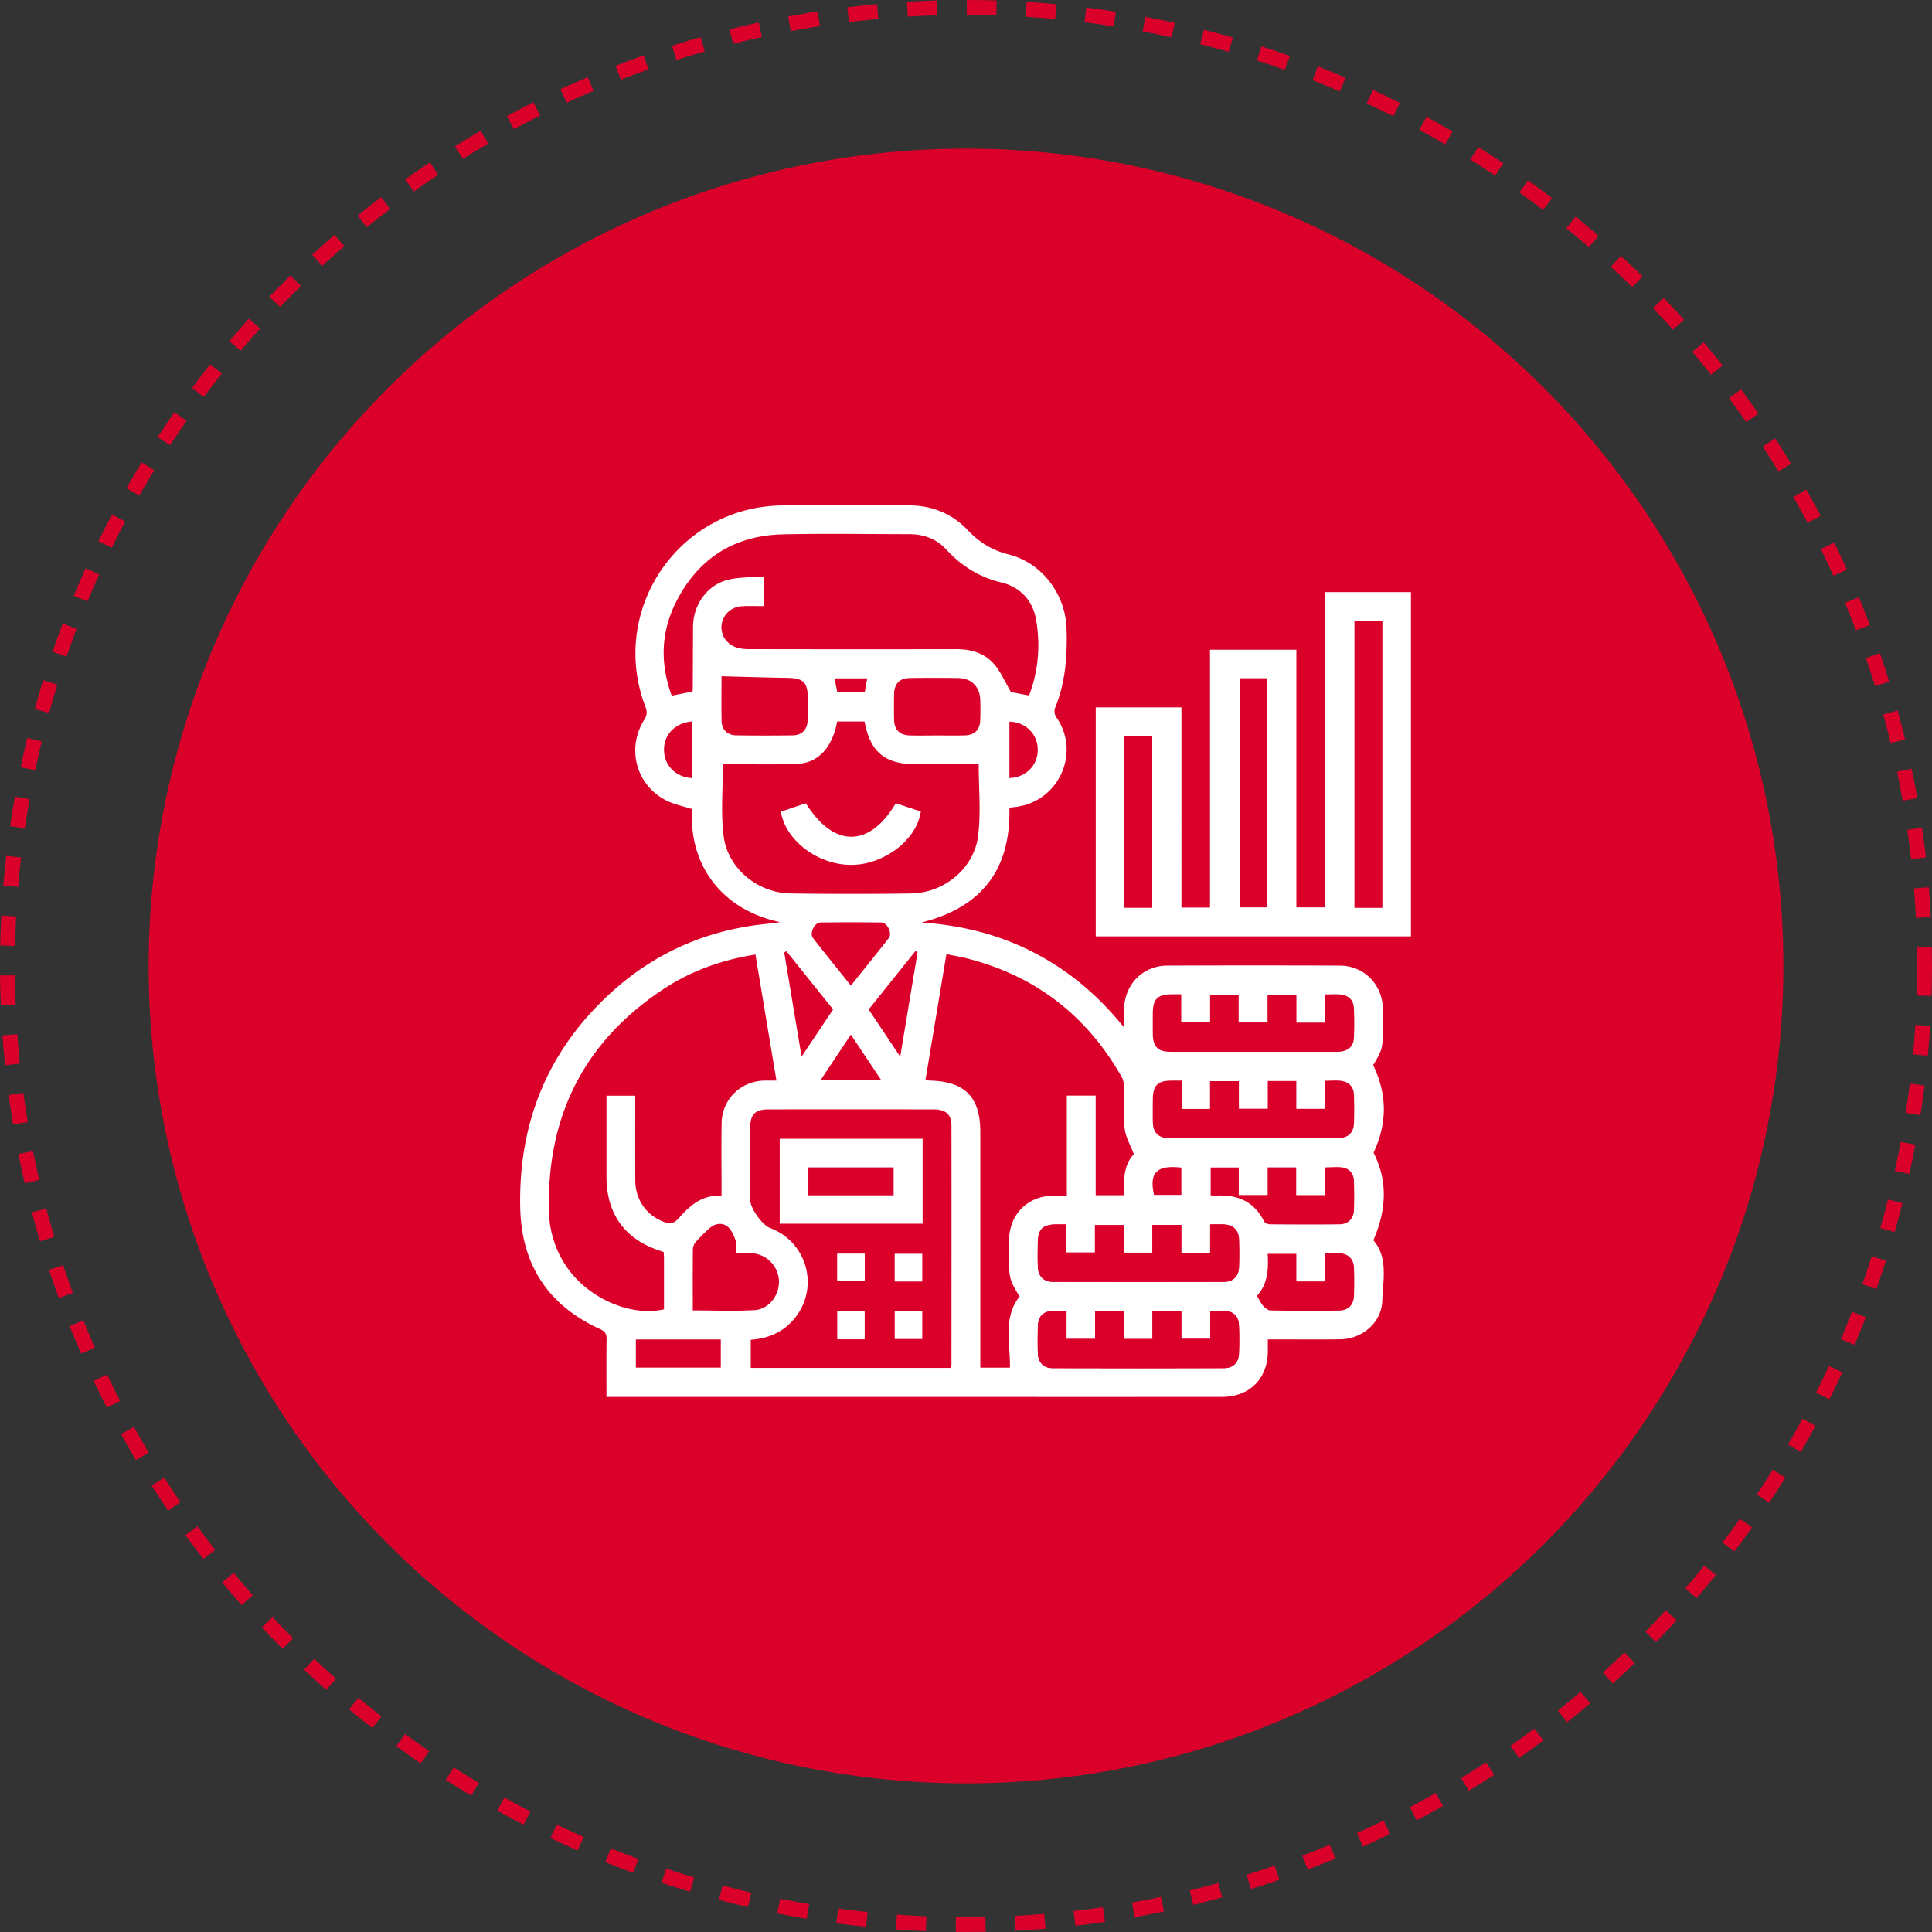
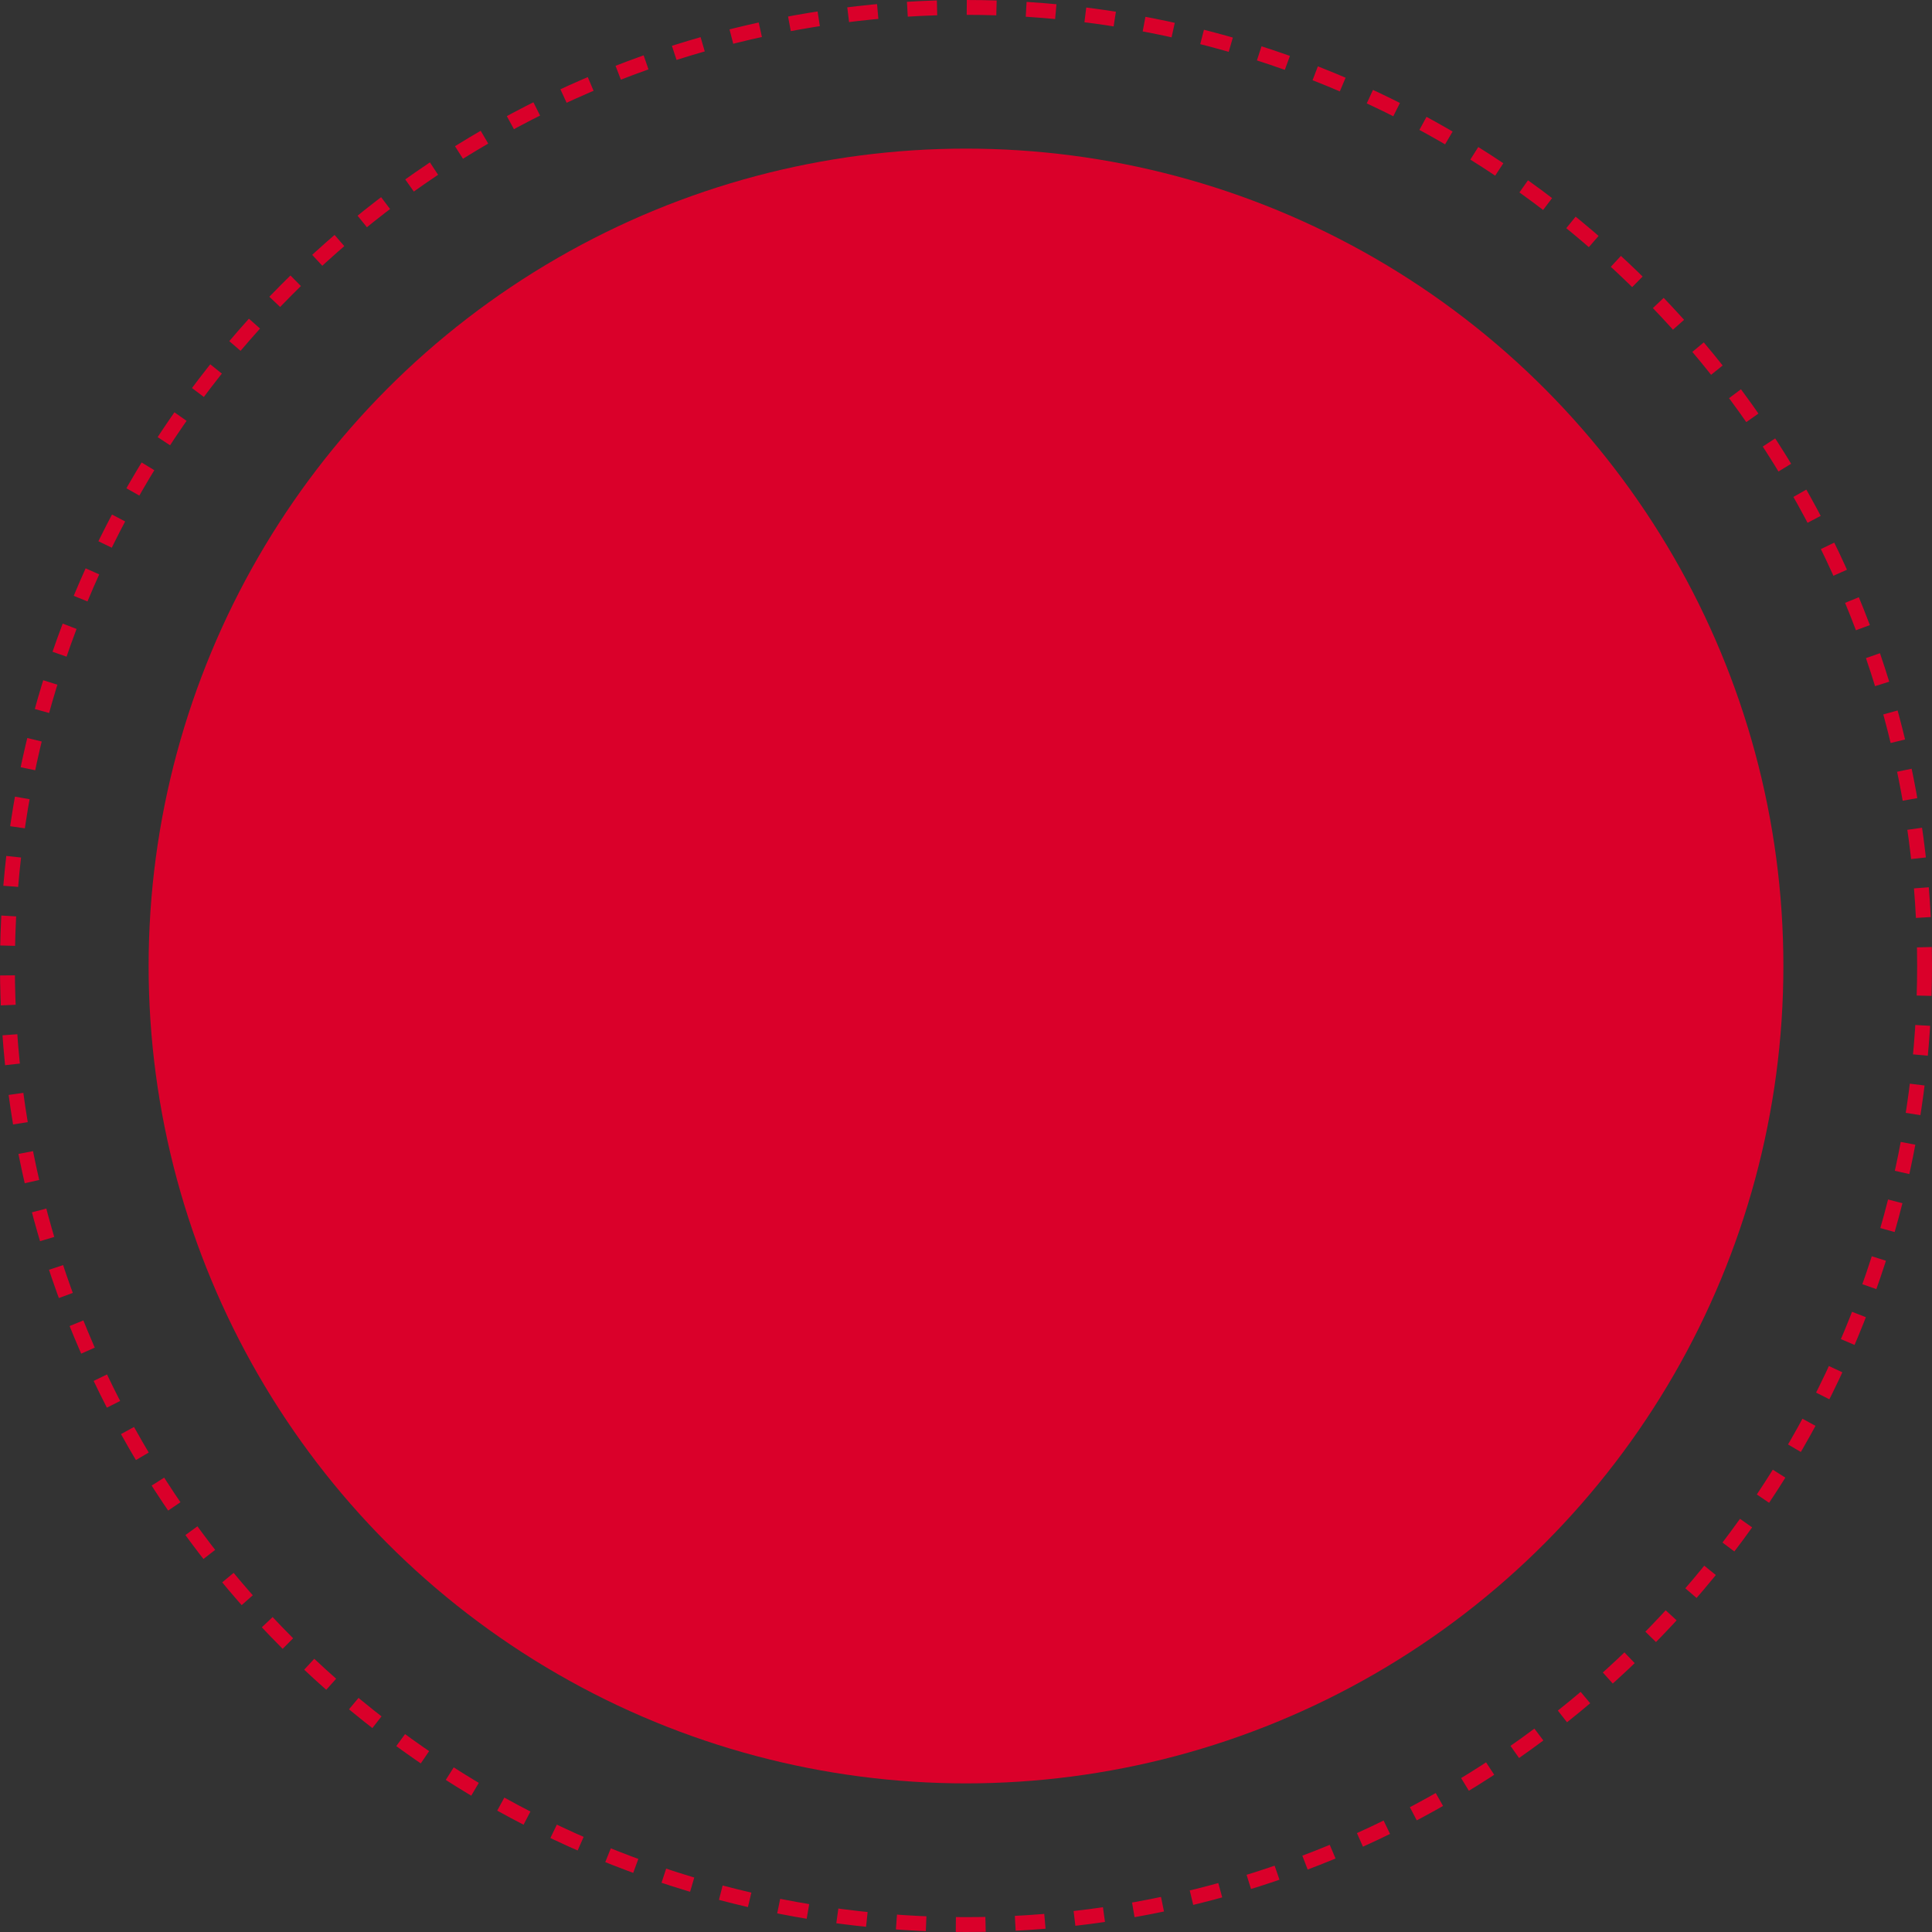
<svg xmlns="http://www.w3.org/2000/svg" width="130" height="130" fill="none">
  <rect width="100%" height="100%" fill="#333333" stroke="none" />
  <circle cx="65" cy="65" r="55" fill="#DA002A" />
  <circle cx="65" cy="65" r="64.5" stroke="#DA002A" stroke-dasharray="2 2" />
-   <path fill="#fff" d="M40.808 94c0-1.354-.01-2.623.007-3.89.005-.349-.095-.52-.43-.674-3.497-1.592-5.295-4.323-5.38-8.166-.126-5.79 1.895-10.688 6.213-14.57 2.932-2.636 6.399-4.133 10.33-4.53.274-.029.548-.069.953-.12-3.956-.821-6.185-3.897-5.922-7.604-.611-.202-1.255-.32-1.806-.613-1.989-1.055-2.619-3.488-1.426-5.395.192-.309.21-.545.082-.878-2.495-6.525 2.256-13.498 9.236-13.55 2.801-.022 5.603.002 8.405-.008 1.594-.005 2.97.527 4.062 1.686.77.815 1.644 1.346 2.753 1.625 2.237.564 3.81 2.673 3.881 4.987.058 1.828-.07 3.621-.774 5.34a.724.724 0 0 0 .067.595c1.727 2.432.142 5.858-2.94 6.086-.058.004-.113.026-.198.046.09 4.07-1.788 6.666-5.908 7.704 2.736.19 5.234.823 7.572 2.034 2.332 1.21 4.305 2.858 6.055 5.037 0-.531-.006-.886 0-1.24.028-1.662 1.254-2.921 2.905-2.928 3.87-.016 7.739-.016 11.608 0 1.624.007 2.857 1.257 2.895 2.878.011.443.003.887.003 1.33 0 1.34-.032 1.456-.655 2.488.962 1.996.947 3.923.028 5.891.955 1.884.887 3.812-.013 5.897.994 1.129.655 2.653.599 4.091-.056 1.44-1.344 2.544-2.805 2.57-1.39.024-2.78.006-4.172.006h-.723v.812c-.015 1.84-1.234 3.056-3.086 3.058-7.276.004-14.55.001-21.825.001h-19.59V94Zm10.019-29.77c-2.299.364-4.39 1.121-6.267 2.377-5.309 3.552-7.79 8.57-7.62 14.93a6.789 6.789 0 0 0 1.108 3.586c1.417 2.183 4.336 3.504 6.63 2.978v-3.43c0-.139-.015-.279-.023-.424-.088-.03-.162-.058-.236-.082-2.373-.776-3.607-2.475-3.61-4.972v-5.468h1.935c0 1.94-.008 3.833.003 5.727.008 1.271.752 2.321 1.897 2.756.396.15.698.139 1.006-.215.754-.864 1.593-1.61 2.9-1.54v-.65c0-1.41-.018-2.822.006-4.233.025-1.587 1.266-2.813 2.853-2.859.257-.007.515 0 .836 0l-1.414-8.483-.004.003Zm11.446 8.448c.171.017.25.03.328.032 2.335.065 3.36 1.118 3.361 3.45v15.867h1.996c.027-1.657-.488-3.34.65-4.797-.642-1.013-.71-1.24-.71-2.396 0-.463-.004-.927 0-1.39.02-1.735 1.245-2.968 2.969-2.99.292-.004.584 0 .918 0v-6.736h1.941v6.704h1.906c-.035-1.041-.014-2.048.661-2.76-.235-.625-.55-1.151-.614-1.705-.098-.855-.01-1.729-.032-2.595-.008-.301-.029-.644-.172-.896-2.344-4.136-5.813-6.813-10.43-7.982-.438-.11-.885-.181-1.363-.279-.476 2.866-.94 5.642-1.41 8.471l.001.002Zm6.972-25.882c.635-1.677.764-3.378.474-5.084-.218-1.295-1.057-2.207-2.332-2.515-1.493-.362-2.69-1.11-3.717-2.225-.659-.715-1.52-1.03-2.495-1.03-2.84 0-5.684-.054-8.523.014-3.291.08-5.717 1.656-7.183 4.595-1.008 2.021-1.052 4.132-.273 6.259l1.377-.273c.018-.051.04-.089.04-.126.008-1.41.011-2.822.02-4.232.007-1.497.966-2.845 2.398-3.18.763-.179 1.578-.143 2.372-.203v1.987c-.507 0-.97-.015-1.431.004-.73.03-1.284.507-1.405 1.185-.12.662.252 1.323.939 1.577.275.101.588.13.885.13 4.655.009 9.309.011 13.964.002 1.02-.001 1.938.282 2.59 1.07.422.512.692 1.153 1.077 1.815l1.223.233v-.003ZM63.986 92.04c.019-.112.036-.17.036-.228.002-5.36.006-10.72 0-16.08 0-.75-.388-1.085-1.208-1.085-3.707-.003-7.415-.003-11.121 0-.869 0-1.208.34-1.21 1.206-.006 1.632-.003 3.265 0 4.897 0 .55.807 1.682 1.331 1.878 2.5.933 3.341 4.011 1.656 6.08-.755.926-1.767 1.357-2.953 1.444v1.89h13.47v-.002Zm1.87-40.617h-4.24c-2.071 0-3.06-.82-3.443-2.876h-1.842c-.32 1.752-1.272 2.804-2.72 2.855-1.666.059-3.335.014-4.962.014 0 1.546-.16 3.208.04 4.825.271 2.202 2.293 3.846 4.518 3.878 2.698.038 5.396.04 8.094 0 2.225-.034 4.242-1.679 4.515-3.882.197-1.6.038-3.247.038-4.814h.002Zm5.905 36.77h-.687c-.91.007-1.238.33-1.244 1.235-.004.544-.014 1.088.006 1.631.022.609.383.996.986.997 3.847.012 7.695.01 11.542 0 .61-.001.98-.379 1.002-.98.023-.645.027-1.29-.003-1.934-.025-.559-.357-.887-.915-.94-.313-.029-.634-.005-1.015-.005v1.887H79.49V88.23h-1.942v1.868h-1.922v-1.86h-1.943v1.852h-1.92v-1.897l-.002.001ZM85.29 66.93v1.87h-1.944v-1.862h-1.921v1.854h-1.943v-1.888h-.635c-.951.005-1.273.32-1.278 1.261-.003.463-.004.928 0 1.39.007.873.339 1.215 1.2 1.219 1.268.005 2.537.001 3.807.001 2.458 0 4.915.003 7.373-.001.722-.002 1.126-.323 1.154-.951.03-.664.03-1.33-.002-1.994-.027-.53-.353-.852-.88-.91-.33-.036-.668-.007-1.067-.007v1.898h-1.921V66.93H85.29v-.001Zm-5.773 5.781h-.68c-.943.004-1.263.324-1.267 1.272-.002.524-.013 1.048.004 1.571.022.64.383 1.02 1.025 1.021 3.828.01 7.654.01 11.482 0 .643-.001 1.009-.378 1.028-1.018.018-.624.018-1.25-.002-1.873-.017-.533-.313-.877-.836-.953-.347-.05-.706-.01-1.124-.01v1.89h-1.921v-1.872h-1.921v1.864h-1.943v-1.854h-1.943v1.867h-1.9v-1.905h-.002Zm-.03 11.587v-1.871h-1.945v1.862h-1.921v-1.854h-1.943v1.846h-1.942v-1.894h-.669c-.904.007-1.231.332-1.235 1.242-.003.544-.016 1.089.005 1.632.023.606.387.987.994.989 3.848.01 7.696.01 11.542 0 .607-.002.974-.383.996-.988.021-.624.021-1.25 0-1.873-.02-.608-.383-.965-.988-.998-.294-.016-.592-.003-.952-.003v1.91h-1.943Zm-32.875 3.877c1.424 0 2.789.056 4.148-.019.978-.055 1.693-1.003 1.655-1.98A1.944 1.944 0 0 0 50.6 84.33c-.352-.02-.707-.003-1.085-.003 0-.351.07-.638-.016-.866-.13-.349-.3-.754-.58-.954-.38-.272-.855-.165-1.217.172-.31.287-.614.583-.891.9a.789.789 0 0 0-.188.473c-.015 1.347-.008 2.696-.008 4.125l-.003-.001Zm34.853-7.744c.145.01.225.024.304.02 1.454-.096 2.608.366 3.291 1.74.052.102.25.188.38.19 1.571.011 3.143.02 4.713 0 .57-.009.933-.392.953-.967.024-.643.017-1.289 0-1.933-.012-.478-.27-.829-.73-.915-.377-.072-.78-.015-1.215-.015v1.865h-1.943v-1.865h-1.921v1.859h-1.943v-1.851h-1.892v1.876l.003-.004ZM48.55 45.505c0 .895-.018 1.961.006 3.026.014.568.393.938.969.947 1.269.02 2.538.019 3.807.002.636-.008.994-.387 1.015-1.03.016-.504.005-1.008.004-1.51-.003-1.023-.306-1.308-1.337-1.327-1.478-.025-2.955-.07-4.464-.11v.002Zm14.455 3.981c.644 0 1.289.015 1.933-.004.64-.018.997-.384 1.02-1.027a19.2 19.2 0 0 0 0-1.39c-.033-.857-.6-1.427-1.463-1.441a110.514 110.514 0 0 0-3.262-.002c-.706.008-1.06.378-1.074 1.097-.01.563-.012 1.127 0 1.692.016.708.377 1.062 1.094 1.076.583.012 1.167.003 1.752 0Zm21.573 37.71c.167.277.267.507.425.681.126.139.323.3.491.302 1.53.022 3.06.022 4.59.008.642-.007 1.006-.38 1.025-1.02.019-.624.021-1.25-.003-1.873-.022-.575-.384-.93-.955-.966-.312-.02-.627-.004-1.003-.004v1.899h-1.92v-1.855H85.3c.058 1.048.008 2.027-.724 2.827l.002.002ZM57.254 66.32c.883-1.103 1.73-2.144 2.554-3.202.244-.314-.103-1.04-.5-1.045a162.174 162.174 0 0 0-4.102 0c-.4.006-.749.725-.503 1.041.823 1.06 1.669 2.1 2.55 3.205v.001ZM42.786 90.13v1.893H48.5v-1.894h-5.715Zm11.15-19.03c.77-1.155 1.44-2.154 2.122-3.179l-3.144-3.918-.145.088 1.168 7.008-.001.002Zm4.515-3.175 2.122 3.176c.41-2.467.789-4.749 1.17-7.029-.05-.024-.098-.05-.148-.073-1.046 1.304-2.09 2.61-3.144 3.926Zm-1.199 1.692-2.026 3.046h4.059c-.689-1.031-1.33-1.995-2.031-3.046h-.002Zm10.669-17.264c1.115-.037 1.925-.867 1.908-1.933-.016-1.038-.831-1.842-1.908-1.861v3.794Zm-21.329-3.81c-1.16.081-1.933.89-1.912 1.95.02 1.032.814 1.818 1.912 1.864v-3.814Zm32.9 30.025c-1.663-.193-2.178.343-1.84 1.835h1.84v-1.835ZM58.354 45.645H56.15l.187.915h1.852c.056-.307.106-.595.165-.915Z" />
-   <path fill="#fff" d="M94.94 63.006H73.73v-15.41h5.767V61.07h1.921V43.718h5.812v17.337h1.943V39.841h5.768v23.165Zm-1.934-1.932V41.776h-1.86v19.298h1.86Zm-9.589-15.429v15.406h1.861V45.645h-1.861Zm-5.888 15.428V49.537h-1.864v11.536h1.864ZM62.081 76.622v5.718h-9.617v-5.718h9.617Zm-1.952 3.809v-1.879h-5.736v1.879h5.736ZM56.328 84.352h1.861v1.86h-1.86v-1.86ZM62.057 86.23h-1.856v-1.867h1.856v1.868ZM58.184 90.118h-1.847v-1.88h1.846v1.88ZM60.204 88.218h1.852v1.88h-1.852v-1.88ZM52.54 54.615l1.682-.563c1.87 3.003 4.273 3.003 6.054-.001l1.682.555c-.256 1.88-2.433 3.557-4.608 3.59-2.262.035-4.483-1.602-4.81-3.581Z" />
-   <path fill="#DA002A" d="M71.763 88.195v1.897h1.921V88.24h1.943v1.86h1.921v-1.868h1.943v1.855h1.943V88.2c.381 0 .7-.024 1.015.005.559.052.89.38.915.94.03.643.026 1.29.003 1.933-.021.602-.392.98-1.002.98-3.848.011-7.696.011-11.542 0-.603 0-.964-.388-.986-.996-.02-.543-.008-1.087-.006-1.632.005-.904.334-1.229 1.244-1.234h.687l.001-.001ZM79.486 84.299h1.943v-1.91c.36 0 .658-.013.953.003.604.034.967.39.987.998.02.625.021 1.25 0 1.873-.022.605-.388.986-.995.988-3.848.01-7.696.01-11.543 0-.607-.002-.97-.383-.994-.989-.021-.543-.008-1.087-.005-1.632.005-.91.33-1.235 1.235-1.242h.669v1.895h1.942v-1.847h1.943v1.855h1.921v-1.863h1.944v1.87ZM93.007 61.074h-1.86V41.776h1.86v19.298ZM83.419 45.645h1.861v15.406H83.42V45.645ZM77.53 61.073h-1.863V49.537h1.864v11.536Z" />
</svg>